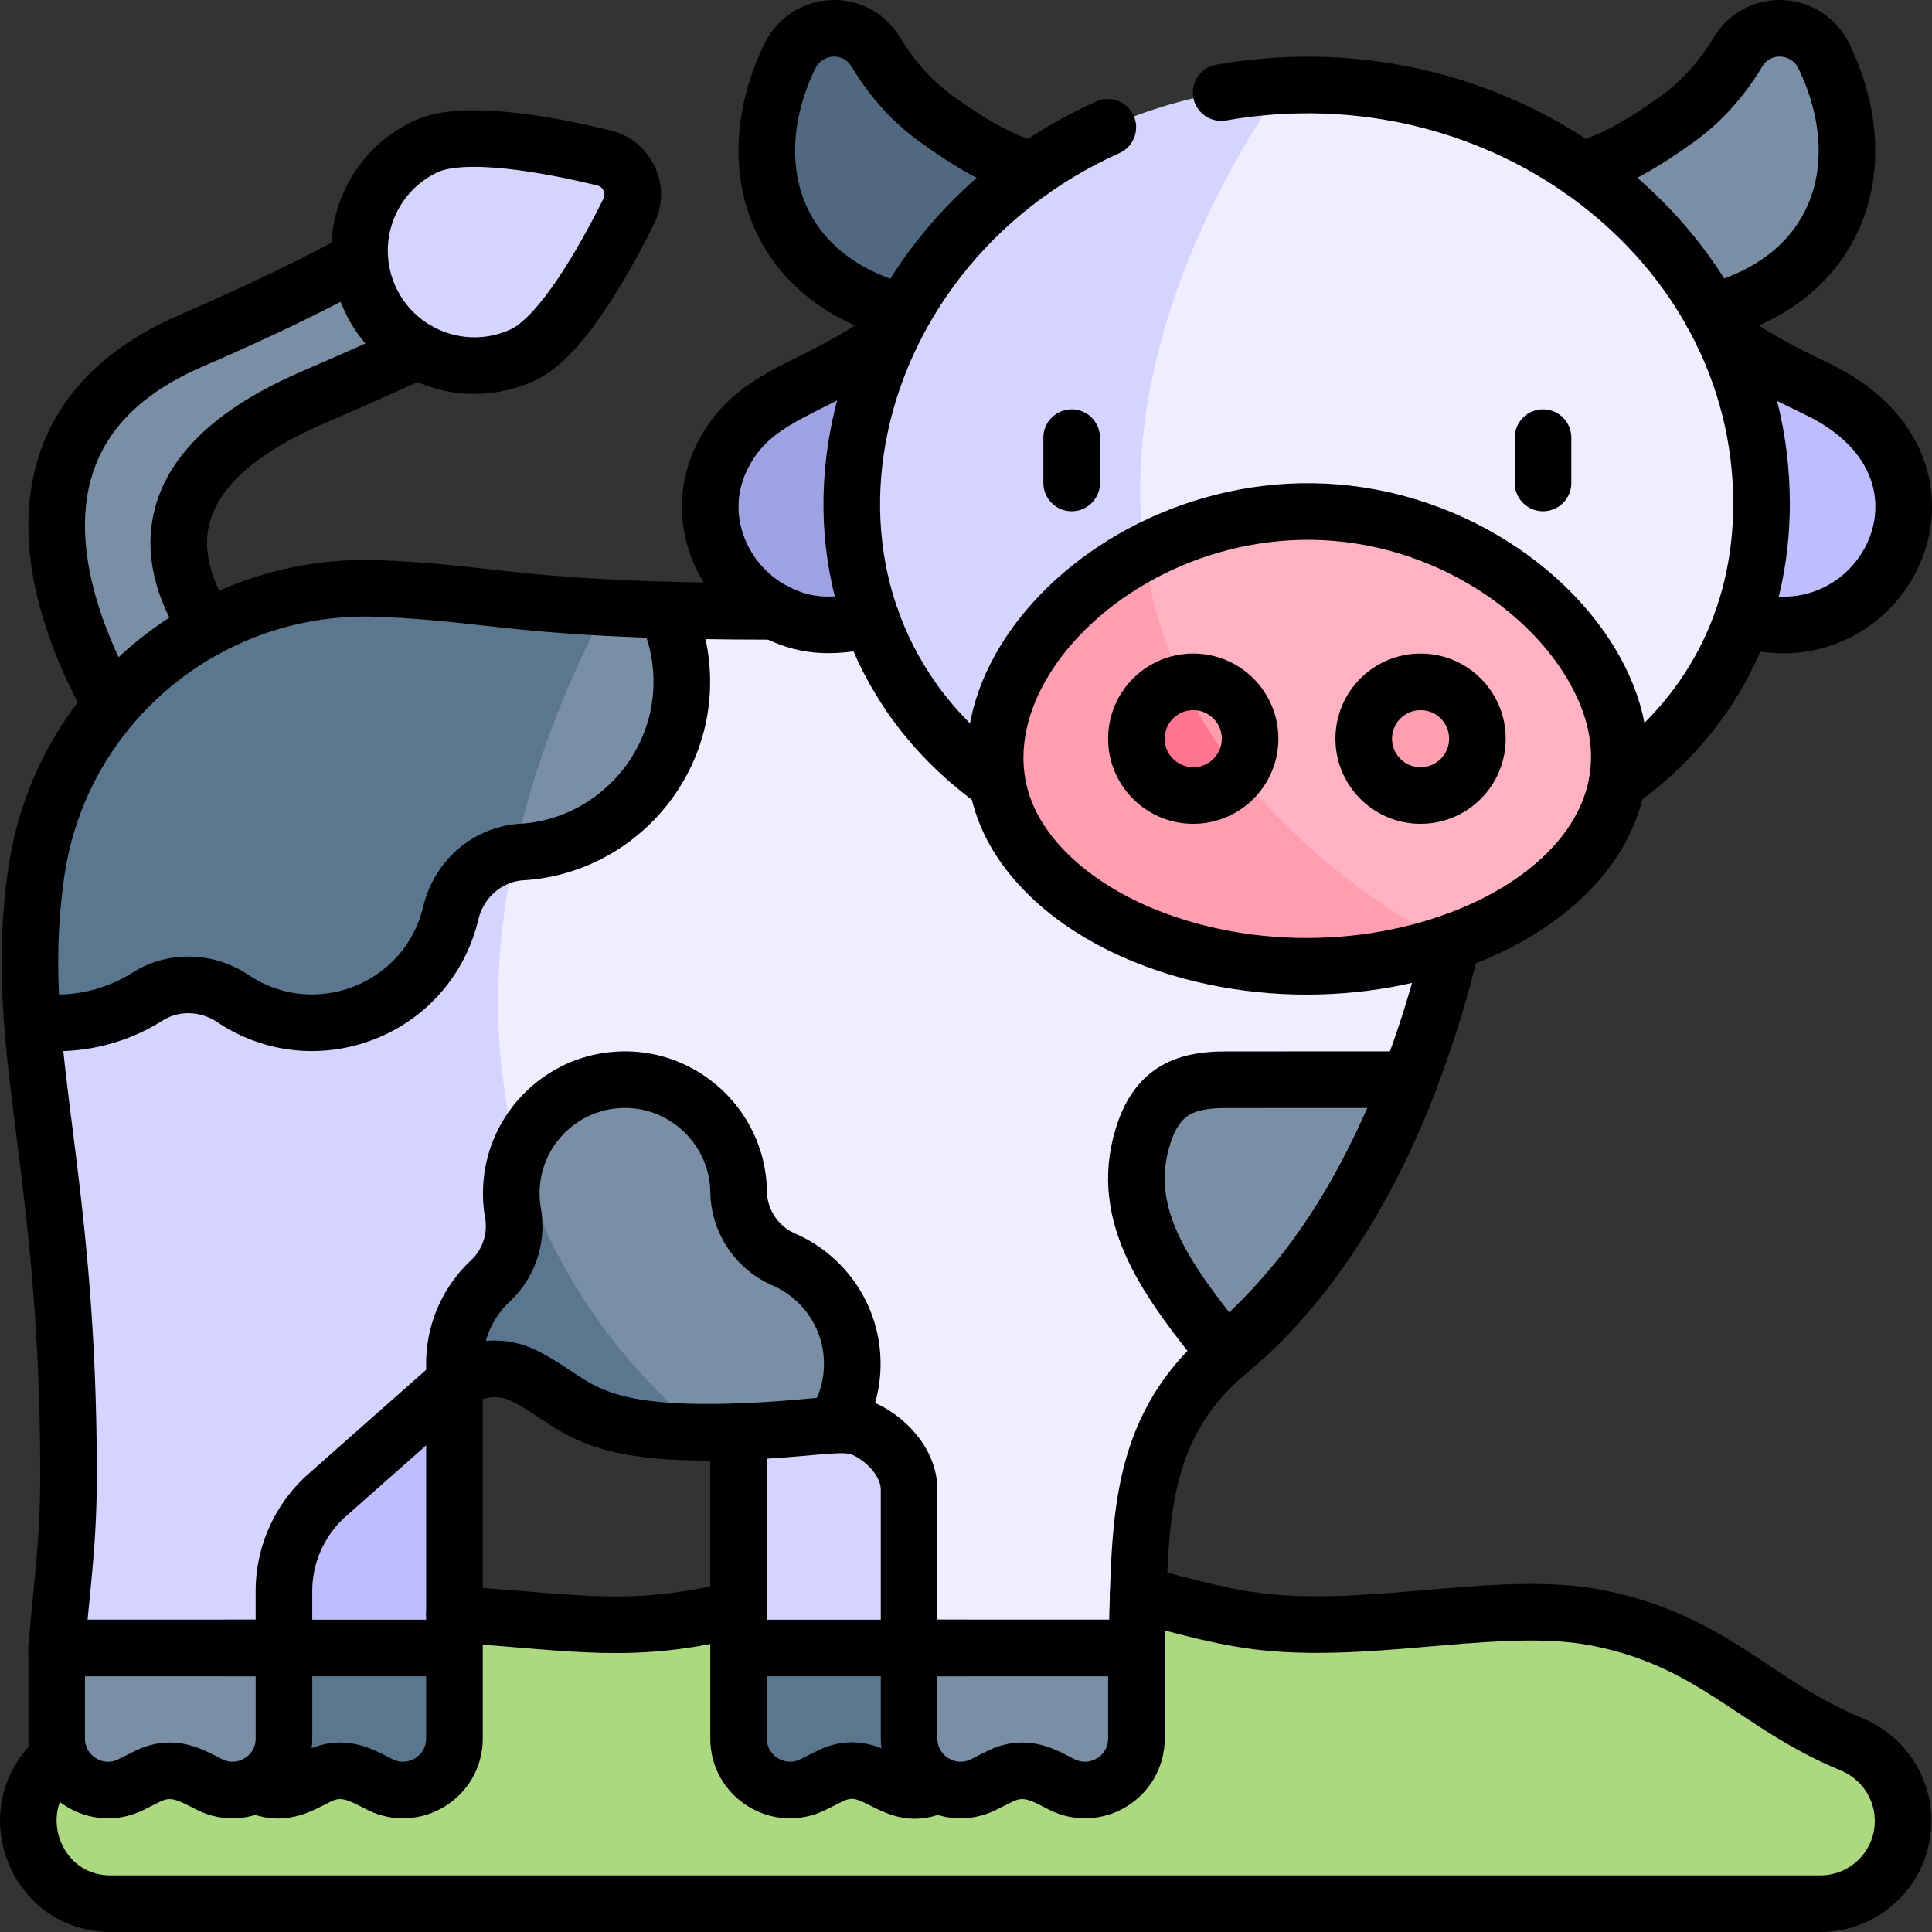
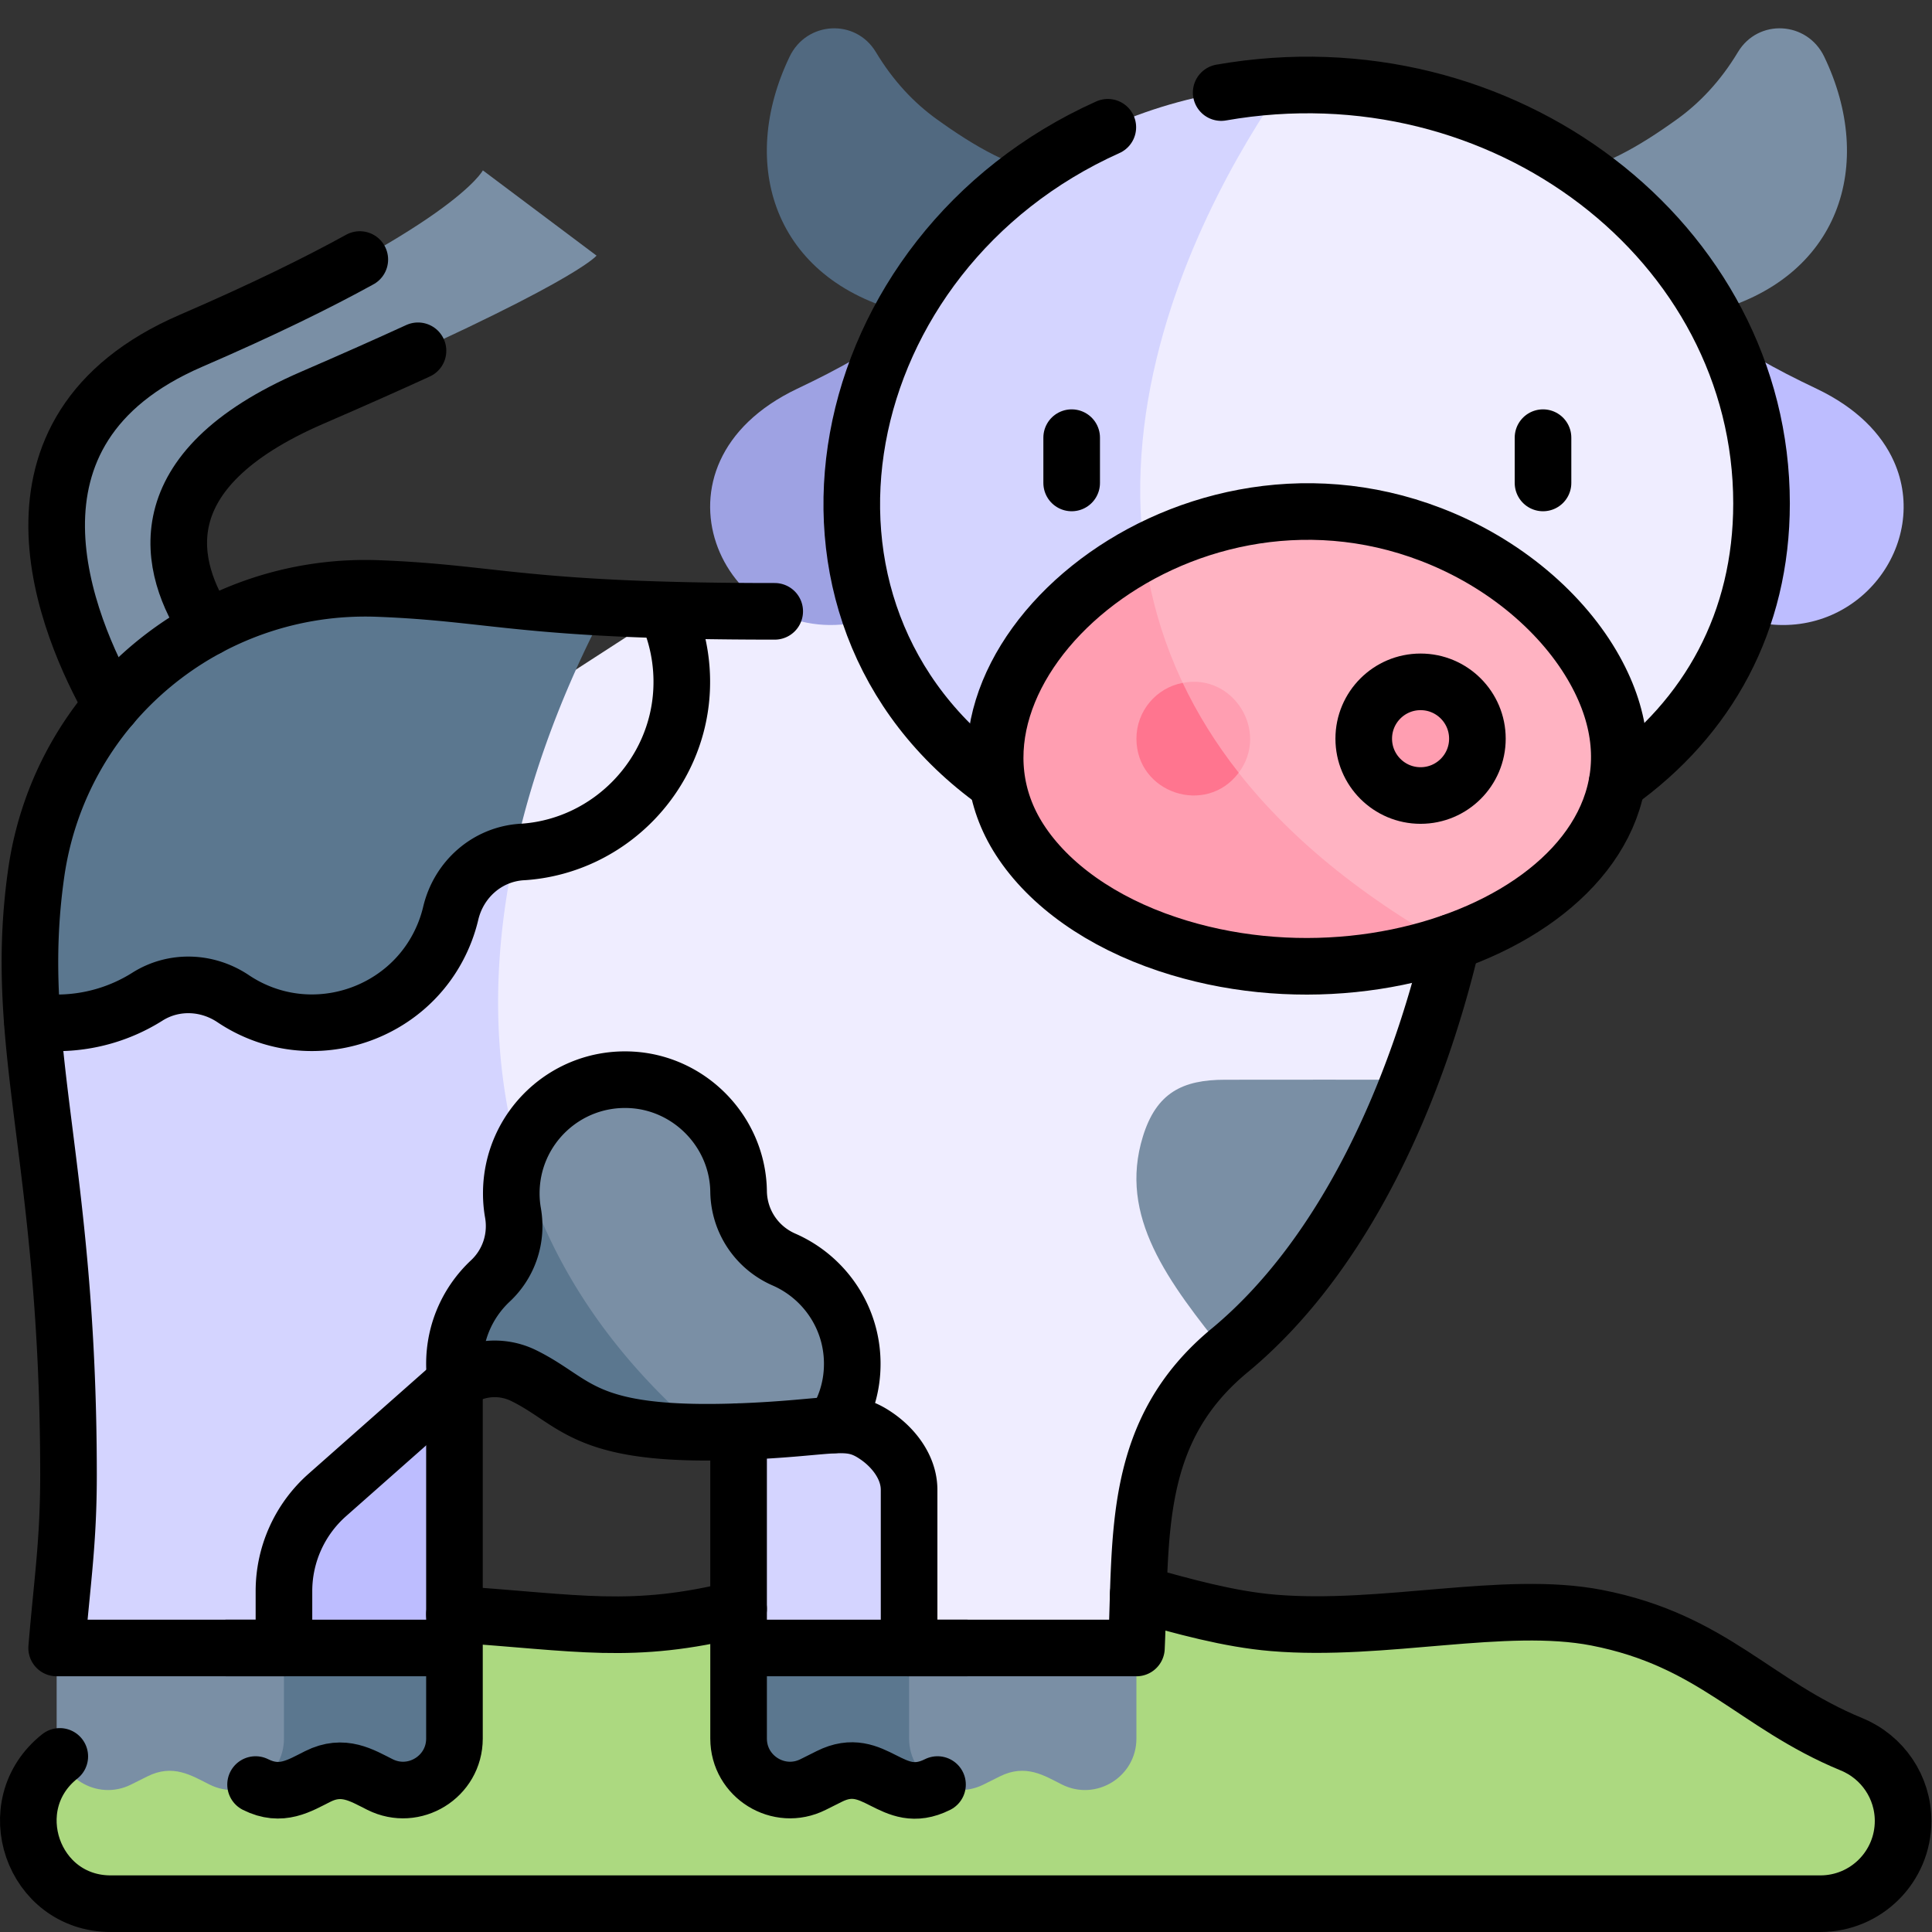
<svg xmlns="http://www.w3.org/2000/svg" version="1.1" width="512" height="512" x="0" y="0" viewBox="0 0 511.942 511.942" style="enable-background:new 0 0 512 512" xml:space="preserve" class="hovered-paths">
  <rect x="0" y="0" width="511.942" height="511.942" fill="#333333" stroke="none" />
  <g>
    <path d="M482.348 504.442H29.342c-12.073 0-21.861-9.787-21.861-21.861 0-8.936 5.456-16.939 13.74-20.292 25.528-10.332 35.796-26.353 65.101-33.034v-.006c.919-.203 1.848-.405 2.799-.588 24.309-4.733 56.488 3.809 85.697 1.372 26.159-2.188 52.467-15.944 81.286-15.944s55.127 13.757 81.286 15.944c29.174 2.451 61.337-6.112 85.697-1.372 30.908 6.019 41.793 22.942 67.558 33.55 8.236 3.391 13.636 11.391 13.636 20.298-.001 12.113-9.82 21.933-21.933 21.933z" style="" fill="#acd980" data-original="#acd980" class="" />
    <path d="M158.07 67.736s-5.642 7.53-75.294 37.647c-69.652 30.118-15.059 75.294-15.059 75.294l-32.634 15.059s-54.174-75.294 15.478-105.412c69.652-30.118 77.391-45.177 77.391-45.177l30.118 22.589z" style="" fill="#7a8fa5" data-original="#7a8fa5" />
    <path d="m246.672 340.741-43.87 4.77c-4.06.45-7.09 3.25-7.09 6.55l.005 84.616 30.118 9.643 30.118-9.643v-89.396c-.001-4.21-4.653-7.054-9.281-6.54z" style="" fill="#d4d4ff" data-original="#d4d4ff" class="" />
    <path d="M236.227 472.868c-4.614-2.307-9.579-5.603-16.488-2.148l-4.297 2.148c-9.062 4.531-19.725-2.059-19.725-12.191v-24h60.235v24c0 10.132-10.663 16.722-19.725 12.191z" style="" fill="#5b778f" data-original="#5b778f" class="" />
    <path d="M120.422 347.282c0-1.91-1.02-3.72-2.8-4.97-3.733-2.642-2.251-2.03-50.35 3.2-4.06.45-7.09 3.25-7.08 6.55l-.005 84.616 30.118 13.596 30.118-13.596-.001-89.396z" style="" fill="#bdbdff" data-original="#bdbdff" />
    <path d="M100.697 472.868c-4.614-2.307-9.579-5.603-16.488-2.148l-4.297 2.148c-9.062 4.531-19.725-2.059-19.725-12.191v-24h60.235v23.999c.001 10.133-10.662 16.723-19.725 12.192z" style="" fill="#5b778f" data-original="#5b778f" class="" />
    <path d="M391.482 210.791c-2.99 25.42-8.68 51.44-17.94 75.31l-30.77 31.84-17.95 40.76c-13 11.33-20.87 27.51-22.18 44.77l-1.51 33.21-27.06 13.59-33.18-13.59v-41.91c0-5.97-4.14-11.17-8.67-14.26-9.04-6.21-14.6-.69-46.31-1-123.39-66.66-86.69-146.83-53.35-189.11l20.05-12.97 23.84-15.42c135.94 6.82 24.95-32.01 199.97-3.92 1.69 1.43 15.32 50.51 15.06 52.7z" style="" fill="#efedff" data-original="#efedff" class="" />
    <path d="M185.912 379.511c-31.93-.24-34.08-8.58-47.14-15-5.97-2.94-13.11-2.23-18.35 1.9l-33.69 29.73a34.009 34.009 0 0 0-11.49 25.48v15.06l-28.56 11.36-31.67-11.36c7.53-90.86-3.74-128.91-6.53-166.03l124.08-80.25 20.05-12.97c-21.37 47.54-44.46 135.5 33.3 202.08z" style="" fill="#d4d4ff" data-original="#d4d4ff" class="" />
    <path d="M281.403 472.868c-4.614-2.307-9.579-5.603-16.488-2.148l-4.297 2.148c-9.063 4.531-19.725-2.059-19.725-12.191v-23.999h60.235v24c0 10.131-10.662 16.721-19.725 12.19zM373.542 286.1c-13.41 34.8-31.06 57.42-45.79 70.12-.55.48-1.09.93-1.63 1.38-.44.36-.87.73-1.3 1.1-15.3-19.09-28.53-36.32-21.98-57.54 3.57-11.59 10.48-15.05 21.75-15.05 17.64-.03 33.11-.01 48.95-.01z" style="" fill="#7a8fa5" data-original="#7a8fa5" />
-     <path d="M112.871 38.798c10.209-4.75 33.13-.363 47.172 3.058 6.219 1.515 9.418 8.391 6.572 14.124-6.428 12.945-17.835 33.303-28.044 38.053-15.253 7.097-33.37.485-40.467-14.768-7.098-15.253-.486-33.37 14.767-40.467z" style="" fill="#d4d4ff" data-original="#d4d4ff" class="" />
    <path d="M55.521 472.868c-4.821-2.41-9.679-5.553-16.488-2.148l-4.297 2.149c-9.062 4.531-19.725-2.059-19.725-12.191v-24h60.235v24c0 10.131-10.663 16.721-19.725 12.19z" style="" fill="#7a8fa5" data-original="#7a8fa5" />
    <path d="M264.737 53.873c-17.193 29.679-31.282 38.558-53.491 49.137-42.26 20.128-19.982 68.2 14.93 62.074 13.466-2.363 31.424-5.541 40.744-24.213 11.721-23.486 4.377-61.613-2.183-86.998z" style="" fill="#9ea2e3" data-original="#9ea2e3" />
    <path d="M427.873 53.873c17.193 29.679 31.282 38.558 53.491 49.137 10.66 5.077 17.21 11.939 20.486 19.262 9.732 21.754-9.382 47.381-35.416 42.812-13.466-2.363-31.424-5.541-40.744-24.213-11.721-23.486-4.377-61.613 2.183-86.998z" style="" fill="#bdbdff" data-original="#bdbdff" />
    <path d="M414.07 45.719c9.634-.577 20.542-7.077 30.37-14.163 5.92-4.268 11.45-10.05 16.073-17.746 5.374-8.944 18.331-8.228 22.862 1.199 13.66 28.417 4.361 58.991-30.306 67.787L414.07 45.719z" style="" fill="#7a8fa5" data-original="#7a8fa5" />
    <path d="M278.54 45.719c-9.634-.577-20.542-7.077-30.37-14.163-5.92-4.268-11.45-10.05-16.074-17.746-5.374-8.944-18.331-8.228-22.862 1.199-13.66 28.417-4.361 58.991 30.306 67.787l39-37.077z" style="" fill="#516980" data-original="#516980" />
    <path d="M460.422 167.632c-16.506 41.305-61.119 61.306-105.83 63.3-176.23-70.64-14.66-208.22-14.66-208.22 88.258-4.187 147.697 76.769 120.49 144.92z" style="" fill="#efedff" data-original="#efedff" class="" />
    <path d="M354.592 230.931c-90.831 4.646-148.586-58.208-123.02-131.41 14.838-42.587 57.153-74.353 108.36-76.81-20.9 29.99-80.78 132.41 14.66 208.22z" style="" fill="#d4d4ff" data-original="#d4d4ff" class="" />
    <path d="M422.412 222.511c-7.75 12-21.66 21.81-39.08 27.64-119.81-5.27-80.64-102.64-80.15-103.86l.01-.01c70.473-37.301 149.028 29.932 119.22 76.23z" style="" fill="#ffb3c2" data-original="#ffb3c2" />
    <path d="M383.332 250.152c-58.073 18.886-119.85-10.274-119.85-49.51 0-22.548 19.183-43.469 39.71-54.36 4.73 35.859 26.09 73.209 80.14 103.87z" style="" fill="#ff9eb1" data-original="#ff9eb1" class="" />
    <path d="M328.232 204.761c-28.47-.24-14.84-23.81-14.84-23.81 13.352-2.643 23.068 12.839 14.84 23.81z" style="" fill="#ff9eb1" data-original="#ff9eb1" class="" />
    <path d="M328.232 204.761c-8.644 11.547-27.1 5.394-27.1-9.03 0-7.35 5.28-13.48 12.26-14.78 3.8 8.02 8.69 15.99 14.84 23.81z" style="" fill="#ff758f" data-original="#ff758f" />
    <circle cx="376.423" cy="195.736" r="15.059" style="" fill="#ff9eb1" data-original="#ff9eb1" class="" />
-     <path d="M180.612 182.831c-1.105 23.711-20.863 42.117-42.29 42.93-.64.04-1.28.11-1.91.21-19.16-42.28 24.22-64.89 24.22-64.89 5.31.36 10.64.64 15.96.84 2.89 6.32 4.37 13.43 4.02 20.91z" style="" fill="#7a8fa5" data-original="#7a8fa5" />
    <path d="M160.632 161.081c-7.91 14.84-18.38 37.91-24.22 64.89-8.35 1.31-15 7.66-16.98 16.04-6.033 25.518-35.88 37.236-57.65 22.62-6.86-4.6-15.72-4.95-22.71-.54a45.122 45.122 0 0 1-30.47 6.49c-.87-11.431-1.001-21.677.29-33.6 5.119-51.166 46.978-84.468 97.26-80.73 14.646 1.047 31.52 3.324 54.48 4.83z" style="" fill="#5b778f" data-original="#5b778f" class="" />
    <path d="M221.102 377.561c-1.763 0-15.553 1.95-35.29 1.95-49.39-9.59-48.49-73.69-48.49-73.69 4.44-12.09 16.41-20.54 30.23-19.67 15.197.959 27.879 13.566 28.16 29.58.12 7.87 4.8 14.87 12.02 18.02 17.009 7.425 23.313 28.278 13.37 43.81z" style="" fill="#7a8fa5" data-original="#7a8fa5" />
    <path d="M185.912 379.511c-31.109 0-34.965-9.021-47.14-15-5.093-2.497-11.207-2.308-15.59.13h-.02c-.536.298-1.201.625-2.36 1.48-1.585-9.403 1.585-19.632 9.15-26.71 4.93-4.62 7.14-11.35 5.98-18.01a30.23 30.23 0 0 1 1.39-15.58c7.06 25.42 21.87 50.82 48.59 73.69z" style="" fill="#5b778f" data-original="#5b778f" class="" />
    <path d="M120.422 427.741c32.801 2.182 46.909 5.615 75.29-1.43M301.622 422.321c12.1 3.37 23.95 6.72 35.77 7.71 29.17 2.45 61.33-6.11 85.69-1.37 30.91 6.02 41.8 22.94 67.56 33.55 8.24 3.39 13.64 11.39 13.64 20.3 0 12.121-9.809 21.93-21.93 21.93H29.342c-20.702 0-29.727-26.176-13.5-39.03M29.582 186.921c-11.77-20.77-34.07-72.79 20.98-96.6 19.3-8.34 33.84-15.52 44.78-21.55" style="stroke-width:15;stroke-linecap:round;stroke-linejoin:round;stroke-miterlimit:10;" fill="none" stroke="#000000" stroke-width="15" stroke-linecap="round" stroke-linejoin="round" stroke-miterlimit="10" data-original="#000000" class="hovered-path" />
    <path d="M55.102 166.331c-10.48-15.79-17.29-41.51 27.67-60.95 10.79-4.67 20.05-8.79 27.99-12.43M255.952 436.681h-60.24v-57.32M239.952 436.681h-44.24v24c0 10.13 10.67 16.72 19.73 12.19l4.3-2.15c12.243-6.138 16.427 8.293 28.68 2.15M60.192 436.681h60.23v-70.27M76.192 436.681h44.23v24c0 10.13-10.66 16.72-19.72 12.19-4.831-2.415-9.699-5.555-16.49-2.15-4.857 2.428-9.667 5.571-16.49 2.15" style="stroke-width:15;stroke-linecap:round;stroke-linejoin:round;stroke-miterlimit:10;" fill="none" stroke="#000000" stroke-width="15" stroke-linecap="round" stroke-linejoin="round" stroke-miterlimit="10" data-original="#000000" class="hovered-path" />
    <path d="M384.712 249.671c-9.181 38.897-27.888 82.345-58.59 107.93-26.328 21.541-23.631 49.187-24.99 79.08h-60.24v-41.91c0-5.97-4.14-11.17-8.67-14.26-7.603-5.221-10.984-2.085-36.51-1.15-41.42 1.49-42.66-7.82-56.94-14.85-6.202-3.05-13.748-2.197-19.12 2.53l-32.92 29.1a34.009 34.009 0 0 0-11.49 25.48v15.06h-60.23c1.47-17.73 3.14-27.98 3.14-45.75 0-84.067-15.135-113.192-8.57-159.49 6.33-44.72 45.46-77.19 90.59-75.5 31.44 1.202 38.33 6.05 105.11 6.05" style="stroke-width:15;stroke-linecap:round;stroke-linejoin:round;stroke-miterlimit:10;" fill="none" stroke="#000000" stroke-width="15" stroke-linecap="round" stroke-linejoin="round" stroke-miterlimit="10" data-original="#000000" class="hovered-path" />
-     <path d="M281.403 472.868c-4.614-2.307-9.579-5.603-16.488-2.148l-4.297 2.148c-9.063 4.531-19.725-2.059-19.725-12.191v-23.999h60.235v24c0 10.131-10.662 16.721-19.725 12.19zM373.542 286.1c-13.529 35.109-30.25 56.702-48.72 72.6-15.3-19.09-28.53-36.32-21.98-57.54 3.57-11.59 10.48-15.05 21.75-15.05 17.64-.03 33.11-.01 48.95-.01zM112.871 38.798c10.209-4.75 33.13-.363 47.172 3.058 6.219 1.515 9.418 8.391 6.572 14.124-6.428 12.945-17.835 33.303-28.044 38.053-15.253 7.097-33.37.485-40.467-14.768-7.098-15.253-.486-33.37 14.767-40.467zM55.521 472.868c-4.821-2.41-9.679-5.553-16.488-2.148l-4.297 2.149c-9.062 4.531-19.725-2.059-19.725-12.191v-24h60.235v24c0 10.131-10.663 16.721-19.725 12.19zM236.052 88.681c-19.666 15.023-37.017 15.07-45.29 33.59-6.806 15.204.535 32.456 14.5 39.72h.01c9.102 4.788 16.565 3.958 25.65 2.23M456.572 88.701c7.37 5.62 15.34 9.81 24.79 14.31 42.28 20.149 19.967 68.202-14.93 62.07-1.53-.27-3.11-.55-4.73-.86M418.932 44.971c8.34-1.99 17.3-7.5 25.51-13.42 5.92-4.26 11.45-10.05 16.07-17.74 5.37-8.95 18.33-8.23 22.86 1.2 13.671 28.438 4.317 58.815-29.92 67.68M239.162 82.691c-33.866-8.769-43.778-38.873-29.93-67.68 4.53-9.43 17.49-10.15 22.86-1.2 4.63 7.69 10.16 13.48 16.08 17.74 8.21 5.92 17.16 11.43 25.5 13.41" style="stroke-width:15;stroke-linecap:round;stroke-linejoin:round;stroke-miterlimit:10;" fill="none" stroke="#000000" stroke-width="15" stroke-linecap="round" stroke-linejoin="round" stroke-miterlimit="10" data-original="#000000" class="hovered-path" />
    <path d="M323.59 24.526c74.684-13.103 143.182 39.622 143.182 108.885 0 31.219-14.044 56.755-38.27 74.04M264.112 207.451c-63.618-45.391-44.36-140.601 29.44-173.729" style="stroke-width:15;stroke-linecap:round;stroke-linejoin:round;stroke-miterlimit:10;" fill="none" stroke="#000000" stroke-width="15" stroke-linecap="round" stroke-linejoin="round" stroke-miterlimit="10" data-original="#000000" class="hovered-path" />
    <path d="M422.62 177.576c-8.282-14.9-23.881-28.428-43.37-35.925-67.638-26.022-137.46 36.791-109.05 80.857 7.753 12.028 21.71 21.851 39.177 27.673 64.597 21.536 142.901-19.255 113.243-72.605zM283.971 115.971v12M408.868 115.971v12" style="stroke-width:15;stroke-linecap:round;stroke-linejoin:round;stroke-miterlimit:10;" fill="none" stroke="#000000" stroke-width="15" stroke-linecap="round" stroke-linejoin="round" stroke-miterlimit="10" data-original="#000000" class="hovered-path" />
-     <circle cx="316.187" cy="195.736" r="15.059" style="stroke-width:15;stroke-linecap:round;stroke-linejoin:round;stroke-miterlimit:10;" fill="none" stroke="#000000" stroke-width="15" stroke-linecap="round" stroke-linejoin="round" stroke-miterlimit="10" data-original="#000000" class="hovered-path" />
    <circle cx="376.423" cy="195.736" r="15.059" style="stroke-width:15;stroke-linecap:round;stroke-linejoin:round;stroke-miterlimit:10;" fill="none" stroke="#000000" stroke-width="15" stroke-linecap="round" stroke-linejoin="round" stroke-miterlimit="10" data-original="#000000" class="hovered-path" />
    <path d="M176.592 161.922c2.89 6.32 4.37 13.43 4.02 20.91-1.05 22.54-18.99 41.09-41.48 42.88-.27.02-.54.04-.81.05-9.23.58-16.76 7.24-18.89 16.25-.74 3.13-1.9 6.22-3.5 9.2-9.06 16.9-29.81 24.31-47.52 16.97-2.38-.98-4.59-2.18-6.63-3.55-6.86-4.6-15.72-4.95-22.71-.54a44.954 44.954 0 0 1-24.06 6.94c-2.18 0-4.32-.15-6.41-.45M120.802 366.132c-.14-.83-.24-1.67-.3-2.52-.69-9.55 3.08-18.24 9.45-24.2 4.93-4.62 7.14-11.35 5.98-18.01-.3-1.69-.45-3.42-.45-5.19 0-17.28 14.55-31.16 32.07-30.06 14.9.94 27.03 12.98 28.09 27.87.04.57.06 1.14.07 1.71.12 7.87 4.8 14.87 12.02 18.02 11.18 4.88 18.92 16.39 18.03 29.7-.34 5.15-2.01 9.97-4.66 14.11" style="stroke-width:15;stroke-linecap:round;stroke-linejoin:round;stroke-miterlimit:10;" fill="none" stroke="#000000" stroke-width="15" stroke-linecap="round" stroke-linejoin="round" stroke-miterlimit="10" data-original="#000000" class="hovered-path" />
  </g>
</svg>